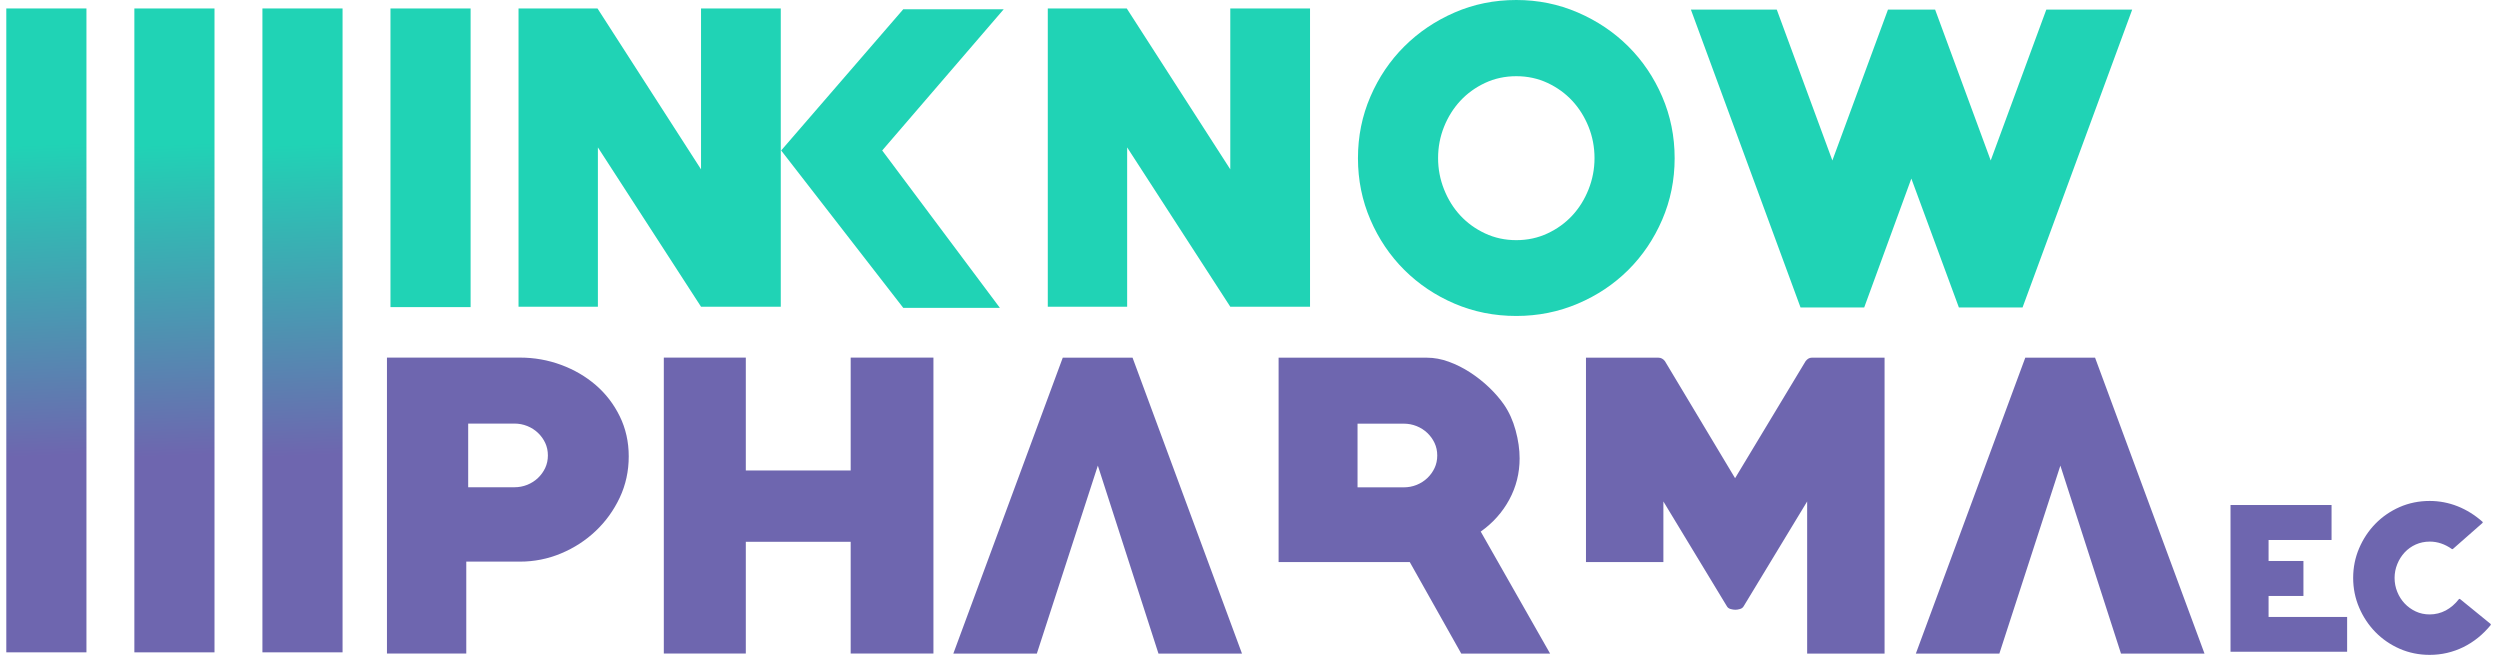
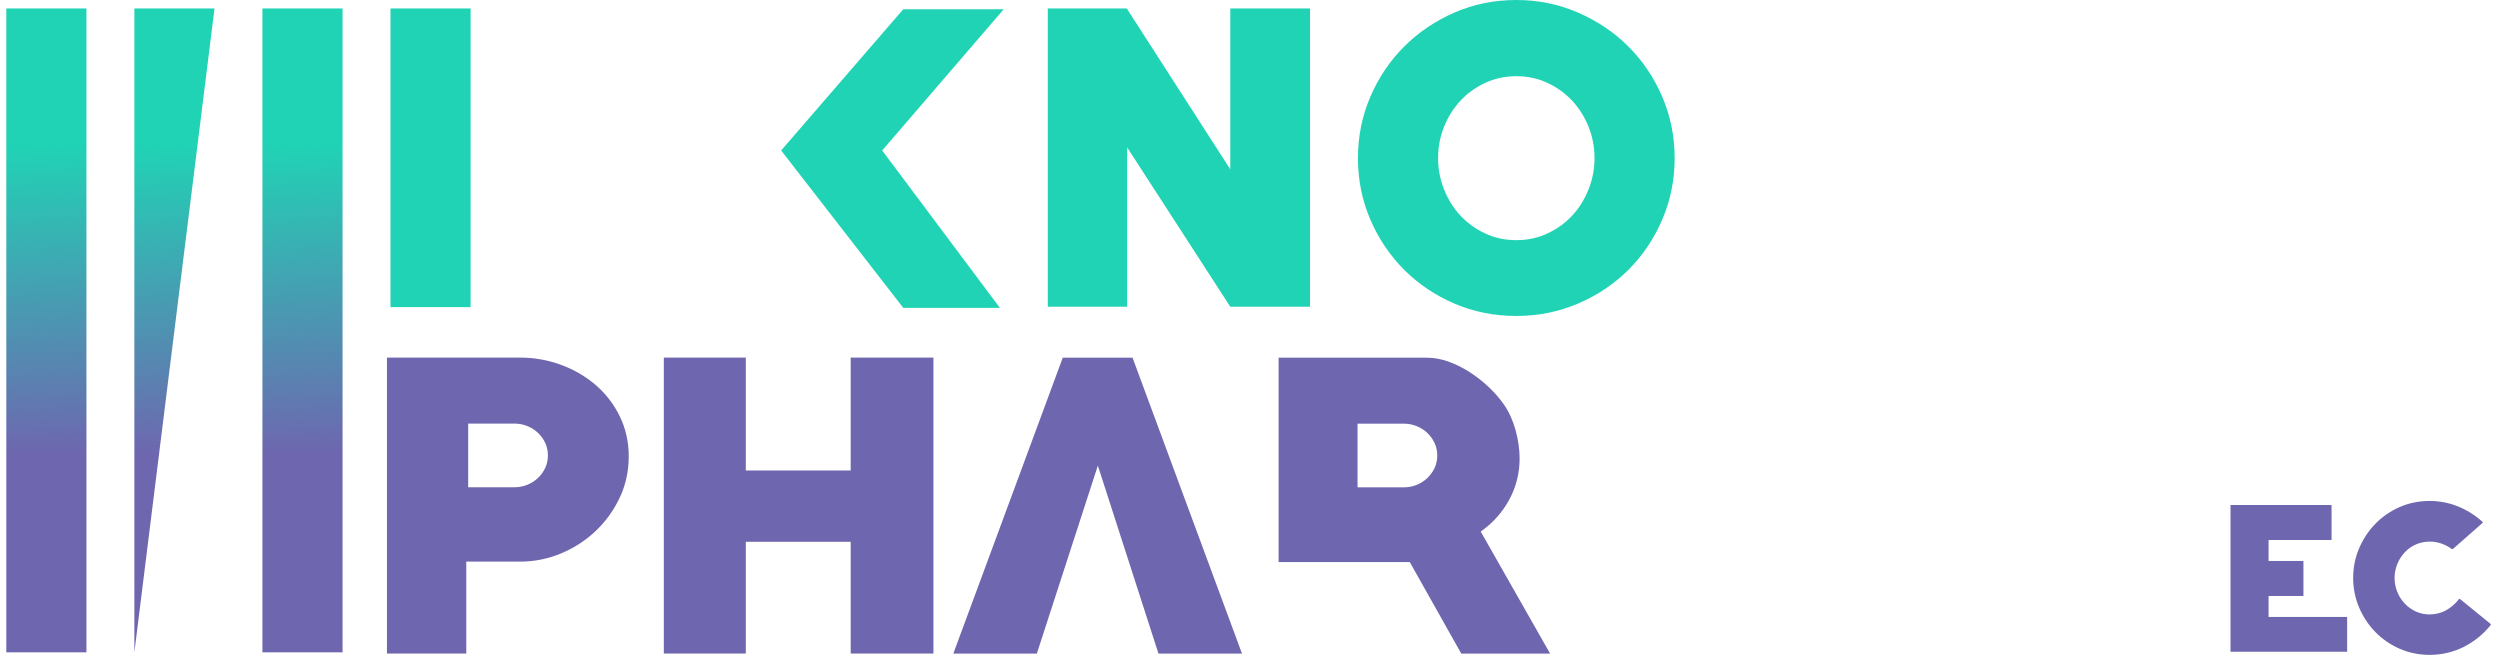
<svg xmlns="http://www.w3.org/2000/svg" height="209px" stroke-miterlimit="10" style="fill-rule:nonzero;clip-rule:evenodd;stroke-linecap:round;stroke-linejoin:round;" version="1.1" viewBox="0 0 793 209" width="793px" xml:space="preserve">
  <defs>
    <linearGradient gradientTransform="matrix(0.135 -99.038 33.928 -1.483 95.617 144.713)" gradientUnits="userSpaceOnUse" id="LinearGradient" x1="0" x2="1" y1="0" y2="0">
      <stop offset="0" stop-color="#6e66af" />
      <stop offset="1" stop-color="#20d3b5" />
    </linearGradient>
    <linearGradient gradientTransform="matrix(0.135 -99.038 33.928 -1.483 54.996 144.716)" gradientUnits="userSpaceOnUse" id="LinearGradient_2" x1="0" x2="1" y1="0" y2="0">
      <stop offset="0" stop-color="#6e66af" />
      <stop offset="1" stop-color="#20d3b5" />
    </linearGradient>
    <linearGradient gradientTransform="matrix(0.135 -99.038 33.928 -1.483 14.377 144.713)" gradientUnits="userSpaceOnUse" id="LinearGradient_3" x1="0" x2="1" y1="0" y2="0">
      <stop offset="0" stop-color="#6e66af" />
      <stop offset="1" stop-color="#20d3b5" />
    </linearGradient>
  </defs>
  <g id="Layer-1">
    <path d="M445.249 134.385L430.612 134.385L430.612 154.586L445.249 154.586C446.701 154.586 448.071 154.327 449.362 153.806C450.651 153.283 451.781 152.564 452.749 151.641C453.717 150.719 454.482 149.656 455.047 148.454C455.61 147.252 455.894 145.93 455.894 144.486C455.894 143.043 455.61 141.72 455.047 140.518C454.482 139.316 453.717 138.254 452.749 137.331C451.781 136.409 450.651 135.689 449.362 135.167C448.071 134.646 446.701 134.385 445.249 134.385M463.515 207.326L447.185 178.295L431.338 178.295L431.459 178.295L405.572 178.295L405.572 113.458L452.628 113.458C454.885 113.458 457.183 113.881 459.523 114.728C461.861 115.574 464.12 116.705 466.297 118.115C468.475 119.527 470.489 121.12 472.346 122.893C474.199 124.668 475.771 126.483 477.062 128.337C478.675 130.677 479.905 133.399 480.752 136.502C481.599 139.608 482.022 142.571 482.022 145.393C482.022 150.071 480.934 154.425 478.757 158.457C476.579 162.49 473.555 165.877 469.684 168.617L491.699 207.326L463.515 207.326Z" fill="#6e66af" fill-rule="nonzero" opacity="1" stroke="none" />
-     <path d="M573.229 207.326L573.229 159.061L553.149 192.206C552.907 192.689 552.502 193.013 551.94 193.173C551.375 193.336 550.891 193.415 550.489 193.415C550.004 193.415 549.479 193.336 548.917 193.173C548.35 193.013 547.948 192.689 547.706 192.206L527.625 159.061L527.625 178.295L503.07 178.295L503.07 113.458L526.053 113.458C526.858 113.458 527.545 113.82 528.11 114.547L550.368 151.682L572.747 114.547C573.309 113.82 573.956 113.458 574.68 113.458L597.786 113.458L597.786 207.326L573.229 207.326Z" fill="#6e66af" fill-rule="nonzero" opacity="1" stroke="none" />
    <path d="M348.237 147.691L328.883 207.327L302.392 207.327L337.108 113.459L359.245 113.459L393.962 207.327L367.47 207.327L348.237 147.691Z" fill="#6e66af" fill-rule="nonzero" opacity="1" stroke="none" />
-     <path d="M653.548 147.691L634.194 207.327L607.703 207.327L642.419 113.459L664.556 113.459L699.273 207.327L672.781 207.327L653.548 147.691Z" fill="#6e66af" fill-rule="nonzero" opacity="1" stroke="none" />
    <path d="M163.145 134.357L148.508 134.357L148.508 154.558L163.145 154.558C164.597 154.558 165.967 154.299 167.258 153.779C168.547 153.255 169.677 152.536 170.645 151.613C171.612 150.691 172.378 149.628 172.943 148.426C173.506 147.224 173.79 145.902 173.79 144.458C173.79 143.015 173.506 141.692 172.943 140.49C172.378 139.288 171.612 138.226 170.645 137.303C169.677 136.381 168.547 135.661 167.258 135.139C165.967 134.618 164.597 134.357 163.145 134.357M164.959 178.146L147.903 178.146L147.903 207.298L122.743 207.298L122.743 113.43L164.959 113.43C169.475 113.43 173.809 114.198 177.963 115.728C182.116 117.261 185.784 119.399 188.971 122.139C192.156 124.882 194.696 128.188 196.592 132.058C198.485 135.929 199.434 140.164 199.434 144.76C199.434 149.438 198.485 153.793 196.592 157.824C194.696 161.857 192.156 165.385 188.971 168.409C185.784 171.433 182.116 173.812 177.963 175.545C173.809 177.28 169.475 178.146 164.959 178.146" fill="#6e66af" fill-rule="nonzero" opacity="1" stroke="none" />
    <path d="M269.835 207.299L269.835 171.857L236.57 171.857L236.57 207.299L210.563 207.299L210.563 113.431L236.57 113.431L236.57 149.236L269.835 149.236L269.835 113.431L296.085 113.431L296.085 207.299L269.835 207.299Z" fill="#6e66af" fill-rule="nonzero" opacity="1" stroke="none" />
    <path d="M789.998 197.892L780.337 190.024C780.281 189.979 780.214 189.956 780.136 189.968C780.058 189.968 779.991 190.013 779.946 190.069C778.761 191.595 777.363 192.796 775.797 193.638C774.221 194.469 772.51 194.896 770.687 194.896C769.1 194.896 767.612 194.581 766.27 193.953C764.929 193.324 763.743 192.471 762.759 191.427C761.775 190.383 760.981 189.149 760.422 187.757C759.852 186.366 759.561 184.872 759.561 183.312C759.561 181.786 759.852 180.316 760.422 178.923C760.981 177.532 761.775 176.286 762.759 175.22C763.743 174.164 764.94 173.312 766.293 172.705C767.657 172.099 769.155 171.796 770.743 171.796C773.169 171.796 775.518 172.582 777.721 174.142C777.832 174.221 777.967 174.209 778.067 174.131L787.426 165.904C787.482 165.859 787.527 165.781 787.527 165.702C787.527 165.612 787.494 165.544 787.426 165.489C785.034 163.367 782.394 161.717 779.565 160.595C776.737 159.472 773.751 158.9 770.687 158.9C767.311 158.9 764.112 159.551 761.183 160.83C758.264 162.11 755.67 163.895 753.49 166.117C751.32 168.339 749.576 170.965 748.324 173.895C747.06 176.836 746.423 180.001 746.423 183.312C746.423 186.623 747.06 189.788 748.324 192.729C749.576 195.67 751.32 198.286 753.49 200.507C755.681 202.742 758.264 204.514 761.183 205.794C764.112 207.074 767.311 207.725 770.687 207.725C774.456 207.725 778.045 206.894 781.366 205.267C784.687 203.628 787.594 201.282 790.032 198.286C790.077 198.229 790.099 198.151 790.099 198.083C790.088 198.004 790.054 197.937 789.998 197.892" fill="#6e66af" fill-rule="nonzero" opacity="1" stroke="none" />
    <path d="M707.521 206.733L707.521 160.19L739.568 160.19L739.568 171.286L719.591 171.286L719.591 177.943L730.649 177.943L730.649 189.04L719.591 189.04L719.591 195.697L744.508 195.697L744.508 206.733L707.521 206.733Z" fill="#6e66af" fill-rule="nonzero" opacity="1" stroke="none" />
-     <path d="M641.549 97.537L621.361 97.537L606.28 56.641L591.322 97.537L571.134 97.537L536.353 3.052L563.594 3.052L581.228 50.905L598.862 3.052L613.821 3.052L631.455 50.905L649.089 3.052L676.33 3.052L641.549 97.537Z" fill="#20d3b5" fill-rule="nonzero" opacity="1" stroke="none" />
    <path d="M279.832 47.73L317.167 97.659L286.52 97.659L247.783 47.73L286.52 2.93L318.384 2.93L279.832 47.73Z" fill="#20d3b5" fill-rule="nonzero" opacity="1" stroke="none" />
-     <path d="M222.366 97.293L189.652 46.754L189.652 97.293L164.478 97.293L164.478 2.686L189.53 2.686L222.366 53.713L222.366 2.686L247.662 2.686L247.662 97.293L222.366 97.293Z" fill="#20d3b5" fill-rule="nonzero" opacity="1" stroke="none" />
    <path d="M390.246 97.293L357.532 46.754L357.532 97.293L332.358 97.293L332.358 2.686L357.41 2.686L390.246 53.713L390.246 2.686L415.542 2.686L415.542 97.293L390.246 97.293Z" fill="#20d3b5" fill-rule="nonzero" opacity="1" stroke="none" />
    <path d="M480.97 24.17C477.402 24.17 474.099 24.884 471.059 26.307C468.019 27.732 465.404 29.623 463.215 31.982C461.026 34.344 459.303 37.091 458.046 40.223C456.788 43.357 456.161 46.674 456.161 50.172C456.161 53.591 456.788 56.886 458.046 60.06C459.303 63.233 461.026 66.001 463.215 68.36C465.404 70.722 468.019 72.614 471.059 74.037C474.099 75.462 477.402 76.174 480.97 76.174C484.537 76.174 487.842 75.462 490.882 74.037C493.922 72.614 496.537 70.722 498.726 68.36C500.915 66.001 502.637 63.233 503.895 60.06C505.151 56.886 505.78 53.591 505.78 50.172C505.78 46.674 505.151 43.357 503.895 40.223C502.637 37.091 500.915 34.344 498.726 31.982C496.537 29.623 493.922 27.732 490.882 26.307C487.842 24.884 484.537 24.17 480.97 24.17M480.97 100.223C473.996 100.223 467.471 98.919 461.39 96.316C455.31 93.712 449.999 90.151 445.459 85.635C440.918 81.118 437.33 75.807 434.697 69.704C432.061 63.6 430.744 57.09 430.744 50.172C430.744 43.256 432.061 36.744 434.697 30.64C437.33 24.536 440.918 19.227 445.459 14.71C449.999 10.192 455.31 6.612 461.39 3.967C467.471 1.323 473.996 0 480.97 0C487.861 0 494.367 1.323 500.49 3.967C506.61 6.612 511.94 10.192 516.482 14.71C521.021 19.227 524.609 24.536 527.244 30.64C529.878 36.744 531.197 43.256 531.197 50.172C531.197 57.09 529.878 63.6 527.244 69.704C524.609 75.807 521.021 81.118 516.482 85.635C511.94 90.151 506.61 93.712 500.49 96.316C494.367 98.919 487.861 100.223 480.97 100.223" fill="#20d3b5" fill-rule="nonzero" opacity="1" stroke="none" />
    <path d="M123.858 2.686L149.275 2.686L149.275 97.415L123.858 97.415L123.858 2.686Z" fill="#20d3b5" fill-rule="nonzero" opacity="1" stroke="none" />
    <path d="M83.24 2.682L108.66 2.682L108.66 206.922L83.24 206.922L83.24 2.682Z" fill="url(#LinearGradient)" fill-rule="nonzero" opacity="1" stroke="none" />
-     <path d="M42.62 2.686L68.04 2.686L68.04 206.926L42.62 206.926L42.62 2.686Z" fill="url(#LinearGradient_2)" fill-rule="nonzero" opacity="1" stroke="none" />
+     <path d="M42.62 2.686L68.04 2.686L42.62 206.926L42.62 2.686Z" fill="url(#LinearGradient_2)" fill-rule="nonzero" opacity="1" stroke="none" />
    <path d="M2 2.682L27.42 2.682L27.42 206.922L2 206.922L2 2.682Z" fill="url(#LinearGradient_3)" fill-rule="nonzero" opacity="1" stroke="none" />
  </g>
</svg>